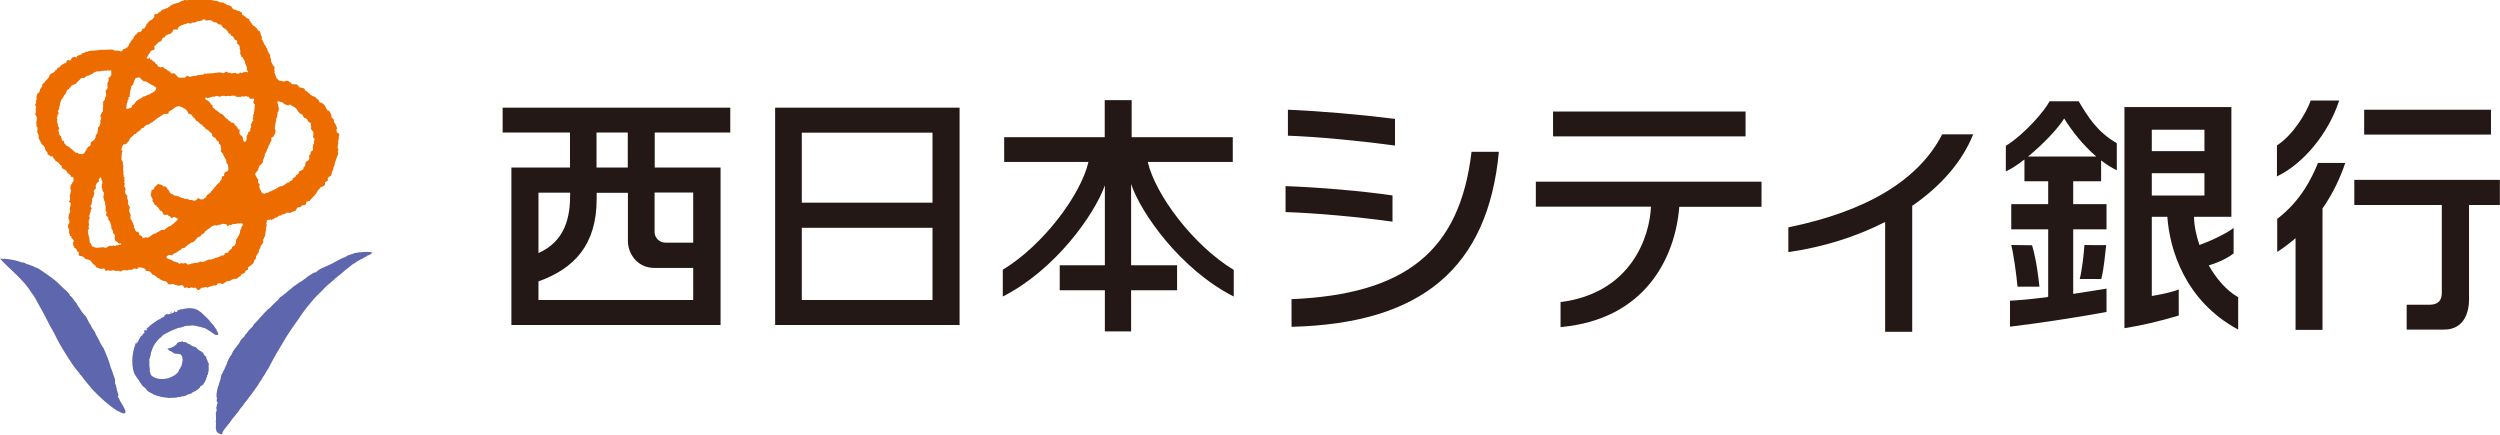
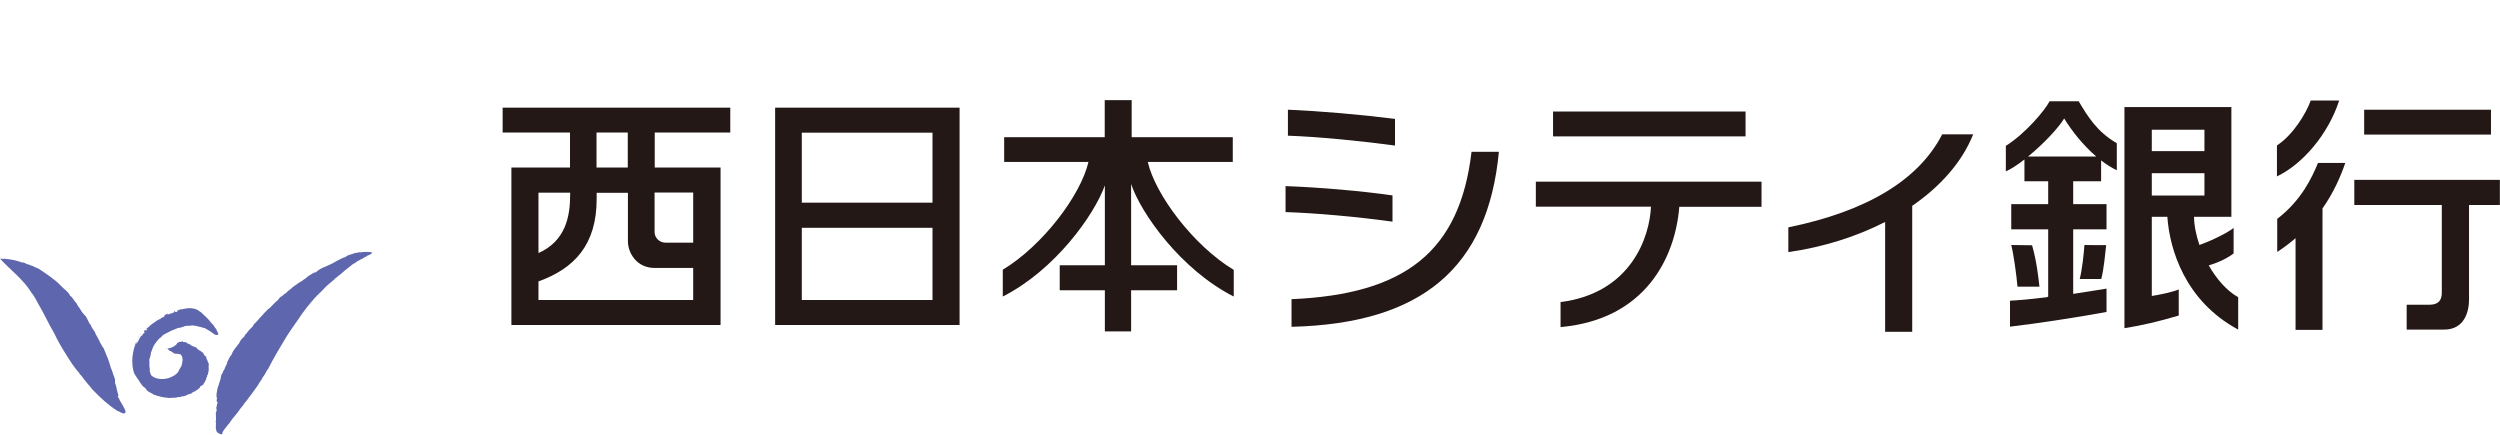
<svg xmlns="http://www.w3.org/2000/svg" id="_レイヤー_1" data-name="レイヤー 1" viewBox="0 0 180 31.3">
  <defs>
    <style>
      .cls-1 {
        fill: #5e66ad;
      }

      .cls-1, .cls-2, .cls-3 {
        stroke-width: 0px;
      }

      .cls-2 {
        fill: #231815;
      }

      .cls-3 {
        fill: #ec6c00;
      }
    </style>
  </defs>
  <g>
    <path class="cls-2" d="m55.81,23.4h13.28V7.75h-13.28v15.65m1.92-13.85h9.41v5.04h-9.41v-5.04m0,6.85h9.41v5.2h-9.41v-5.2Z" />
    <path class="cls-2" d="m88.81,19.42c-2.88-1.74-5.63-5.4-6.17-7.76h6.12v-1.78h-7.28v-2.67h-1.94v2.67h-7.24v1.78h6.07c-.56,2.4-3.29,6.02-6.17,7.76,0,.28,0,1.38,0,1.93,3.77-1.91,6.59-5.88,7.35-8v5.75h-3.25v1.8h3.25v2.96h1.89v-2.96h3.31v-1.8h-3.31v-5.85c.7,2.09,3.56,6.16,7.39,8.1,0-.54,0-1.65,0-1.93Z" />
    <path class="cls-2" d="m100.44,8.56c-2.54-.32-5.48-.57-7.71-.66v1.87c2.32.08,5.42.4,7.71.71v-1.91Z" />
    <path class="cls-2" d="m92.99,21.54v1.99c9.38-.23,14.14-4.25,14.93-12.6h-1.97c-.84,7.16-4.76,10.26-12.96,10.61Z" />
    <path class="cls-2" d="m100.26,14.07c-2.22-.32-5.22-.58-7.7-.67v1.87c2.19.07,5.19.34,7.7.69v-1.88Z" />
    <path class="cls-2" d="m125.68,8.03h-13.86v1.79h13.86v-1.79Z" />
    <path class="cls-2" d="m110.59,14.88h8.28c-.09,2.15-1.41,6.22-6.51,6.87v1.8c6.14-.55,8.26-5.04,8.55-8.66h5.92v-1.81h-16.25v1.81Z" />
    <path class="cls-2" d="m128.76,16.36v1.79c2.48-.35,4.88-1.1,6.97-2.17v7.91h1.95v-9.07c2.02-1.39,3.59-3.14,4.39-5.15h-2.23c-1.69,3.29-5.42,5.54-11.08,6.7Z" />
    <path class="cls-2" d="m168.42,7.24h-2.05c-.32.91-1.27,2.48-2.43,3.23v2.23c1.89-.9,3.71-3.08,4.48-5.46Z" />
    <path class="cls-2" d="m179.35,7.9h-9.13v1.79h9.13v-1.79Z" />
    <path class="cls-2" d="m166.9,11.72c-.45,1.09-1.2,2.7-2.94,4.04,0,.24,0,1.62,0,2.38.48-.31.92-.65,1.32-.99v6.6h1.94v-8.74c.81-1.16,1.31-2.31,1.64-3.28h-1.96Z" />
    <path class="cls-2" d="m169.51,12.95v1.81h6.3v6.31c0,.59-.28.87-.89.87h-1.64c0,1.3,0,.49,0,1.79h2.7c1.48,0,1.79-1.33,1.79-2.15v-6.82h2.22v-1.81h-10.49Z" />
    <path class="cls-2" d="m149.69,7.29h-2.12c-.34.67-1.79,2.37-3.15,3.21,0,.24,0,1.23,0,1.84.4-.18.87-.49,1.34-.86,0,1.15,0,1.17,0,1.57h1.71v1.65h-2.66v1.81h2.66v4.85l-.11.04c-1.31.16-1.92.21-2.64.25v1.87c2.09-.24,5.36-.76,6.95-1.06,0-.35,0-1.22,0-1.68-.55.08-2.4.38-2.4.38v-.39s0-4.26,0-4.26h2.4v-1.81h-2.4v-1.65h2.01v-1.5c.36.28.74.52,1.13.71v-1.95c-1.42-.81-2.1-1.94-2.74-3.01m-3.65,3.97c1.09-.89,2.18-2.04,2.6-2.74.55.9,1.36,1.92,2.31,2.74h-4.91Z" />
    <path class="cls-2" d="m151.29,20.09c.2-.75.28-1.85.35-2.4,0,0,0-.03,0-.04-.31,0-1.28,0-1.56-.01-.05.67-.16,1.74-.34,2.45h1.55Z" />
    <path class="cls-2" d="m146.31,17.66c-.24,0-1.12-.01-1.5-.02.17.67.37,2.11.45,3h1.58c-.07-.61-.19-1.8-.53-2.98Z" />
    <path class="cls-2" d="m159.03,19.11c.53-.16,1.2-.42,1.79-.86v-1.84c-.32.27-1.36.83-2.46,1.23-.23-.68-.38-1.37-.39-2.03h2.69v-7.9h-7.7v4.01s0,11.18,0,11.91c1.31-.21,2.45-.48,3.91-.91v-1.88c-.46.2-1.48.4-1.94.47v-5.7h1.12c.16,2.31,1.25,6.05,5.1,8.12v-2.33c-.82-.46-1.55-1.3-2.12-2.29m-4.1-9.77h3.79v1.54h-3.79v-1.54m0,3.13h3.79v1.61h-3.79v-1.61Z" />
    <path class="cls-2" d="m36.18,9.54h4.86v2.52h-4.22v11.34h15.06v-11.34h-4.74v-2.52h5.44v-1.79h-16.39v1.79m4.86,4.33v.16c0,1.51-.3,3.31-2.28,4.19v-4.35h2.28m-2.28,7.73v-1.34c2.59-.93,4.19-2.64,4.19-5.94v-.44h2.25v3.5c0,.79.6,1.91,1.91,1.91h2.79v2.31h-11.15m11.15-7.73v3.6h-2.01c-.43,0-.77-.37-.77-.75v-2.86h2.78m-4.71-1.8h-2.25v-2.52h2.25v2.52Z" />
  </g>
  <g>
    <path class="cls-1" d="m8.95,29.77c-.18.01-.35-.15-.52-.2-.63-.4-1.19-.92-1.76-1.51-.28-.35-.59-.69-.85-1.06-.07,0-.08-.11-.13-.16-.36-.4-.64-.85-.91-1.28-.31-.49-.62-1.01-.87-1.55-.42-.71-.75-1.46-1.17-2.16-.14-.27-.28-.54-.47-.77-.6-.98-1.51-1.62-2.26-2.45.09-.02.2.03.29,0,.45.03.89.12,1.33.28.12-.07.26.15.4.12.1.06.2.08.3.11.18.11.38.15.55.27.53.37,1.04.68,1.51,1.17.21.24.52.4.66.72.2.11.27.37.45.52.08.21.26.37.35.57.09.11.16.23.27.32.19.21.23.5.43.71.05.24.28.39.33.62.12.22.25.42.34.65.09.12.14.28.24.38.19.46.4.92.51,1.38.13.29.18.54.3.82.05.16-.04.28.07.45.05.26.12.51.19.76-.13.09.07.18.07.3.15.3.37.55.45.89l-.1.1Z" />
    <path class="cls-1" d="m16.2,26.43c.02.15-.16.27-.17.42-.17.2-.1.39-.2.58-.02.07-.03.14-.07.21.02.06-.05.14-.07.21-.06.29-.16.62-.06.86-.05.06-.02.12-.03.18.02.04.07.06.07.11-.07.12-.04.23-.1.35,0,.11.08.21-.03.35.02.21,0,.38.01.58-.07.1.03.12,0,.2.01.06-.03.14,0,.2-.05.15.03.23.03.37.03.04.09.05.09.11.09.06.2.1.3.12.05-.02.04-.11.05-.15.1-.22.27-.36.4-.56.1-.07.17-.24.26-.33v-.02c.22-.26.44-.52.64-.82.07-.04.09-.15.17-.19.11-.23.29-.35.41-.56.19-.23.38-.51.55-.75.14-.15.22-.38.36-.53.06-.15.18-.29.27-.44.07-.14.16-.31.26-.41v-.03c.36-.7.76-1.38,1.17-2.06.3-.5.64-.97.96-1.43.38-.59.8-1.1,1.23-1.59.08-.05.13-.17.22-.2.02-.09.11-.1.15-.16.21-.21.38-.42.61-.6.13-.11.25-.21.39-.33.07-.11.18-.14.26-.23.26-.17.51-.46.78-.63.05-.07.13-.09.18-.15.13-.14.3-.15.43-.3.13-.02.22-.17.35-.16.11-.13.27-.13.39-.25.11-.04.26-.08.35-.22-.2-.06-.42-.04-.63-.04-.06,0-.13.02-.2.03-.14-.04-.29.06-.45.05-.24.13-.46.09-.66.29-.16.03-.31.12-.49.21-.18.08-.42.25-.63.33-.34.18-.68.24-1,.55-.09.01-.16.03-.25.09-.16.12-.37.19-.53.39-.07,0-.14.09-.21.14-.22.1-.44.29-.64.42-.18.18-.38.28-.55.48-.13.03-.2.19-.34.24-.09.06-.16.15-.23.26-.16.1-.27.26-.41.38-.09.1-.19.22-.31.27-.1.15-.24.23-.35.38-.07.08-.12.14-.2.21-.09.12-.18.21-.28.32-.08.06-.14.15-.21.23-.06.18-.23.23-.32.38-.06.06-.12.14-.17.22-.11.05-.13.23-.23.28-.02.05-.05.05-.08.08-.14.11-.17.31-.3.44-.16.22-.37.43-.46.71-.15.17-.22.36-.32.56,0,.13-.11.26-.16.39Z" />
    <g>
      <path class="cls-1" d="m15.63,24.11c-.12.04-.2-.06-.3-.11-.06-.05-.12-.1-.18-.14-.07-.04-.16-.08-.23-.14-.1-.01-.14-.13-.26-.11-.13-.04-.26-.09-.4-.1-.04-.02-.08-.03-.13-.05-.1.02-.18-.04-.26-.03-.11,0-.26.05-.37.02-.04.03-.1.01-.15.02-.13.06-.27.09-.41.13-.08.02-.16,0-.22.06-.08.02-.14.05-.2.08-.08.04-.17.05-.24.1-.11.06-.23.12-.35.18-.06,0-.07.06-.12.06-.13.07-.19.21-.33.28-.14.16-.28.31-.38.49-.07.08-.08.18-.13.27-.02.09-.07.18-.1.27.02.07-.06.13-.02.19-.03.04-.03.09-.05.14-.02.06-.02.13-.06.18.04.05-.01.11.02.17,0,.14-.02.3.02.43.03.1-.04.21.03.29,0,.1.05.15.08.24.34.32,1,.33,1.43.12.25-.1.51-.28.59-.55.07-.08.09-.16.15-.24.07-.25.16-.58-.02-.8-.02-.07-.1-.03-.13-.07-.12-.03-.25,0-.36-.04-.05,0-.08-.09-.13-.08-.08-.06-.15-.11-.25-.14-.05-.03-.04-.09-.1-.1,0-.01,0-.03,0-.04.16,0,.28-.07.42-.13.1-.08.22-.13.27-.25.05-.07.11-.05.16-.09.09,0,.16-.03.23-.05.05.14.2,0,.28.1.04.05.11.08.17.09.04.03.08.05.13.07.14.17.38.09.49.3.05.03.12.1.18.12.08.07.26.13.27.26.04.12.22.13.19.3.05.08.1.18.11.28.1.05.05.2.05.3,0,.13.03.27-.02.39-.02.09-.01.19-.09.25v.02h0c.04.1-.11.14-.05.23-.09.1-.08.24-.19.33-.02.06-.05.13-.13.13-.03.05-.07.05-.12.08-.03.02,0,.08-.05.11-.07.04-.13.12-.21.16-.05.02-.1.08-.14.11-.06-.03-.12.02-.16.06-.09.13-.29.09-.41.19-.11.05-.23.1-.36.09-.04.02-.09.02-.13.05-.04,0-.11,0-.15,0-.2.09-.44.02-.66.07-.08-.04-.18-.02-.26-.04-.09,0-.16-.04-.25-.03-.06-.05-.15-.02-.2-.07-.13,0-.23-.08-.36-.1-.15-.12-.38-.18-.51-.32-.06-.12-.17-.23-.29-.29-.02-.06-.09-.11-.12-.16-.02-.07-.12-.13-.13-.21-.12-.17-.23-.32-.33-.49-.11-.18-.12-.41-.16-.62-.05-.44.01-.88.12-1.28.04-.08.05-.17.08-.24,0-.05.02-.09.05-.11-.01-.02-.01-.04,0-.05,0-.02.02-.03.04-.02.01.05-.06.06-.02.1.03,0,.06,0,.06-.03.03-.1.13-.17.14-.28.02-.04.08-.08.08-.13.04-.11.19-.11.19-.24.05-.02.09-.07.13-.1,0-.02-.01-.06-.03-.07h-.03s.07-.12.13-.13c.01.02.01.04.02.05.08,0,.09-.07.12-.12,0,0-.01,0-.02,0-.02.02-.03.05-.07.04,0-.09.08-.1.13-.14.02-.04.09-.05.1-.1.2-.18.42-.3.62-.45.09-.05.2-.05.25-.15,0-.01-.02,0-.04,0h0c.1,0,.16-.05.24-.08.02,0,0-.02.01-.03-.02,0-.02-.02-.02-.04.06-.05.15-.09.21-.14.01,0,.03,0,.03,0,0,0,.01.02.02.01.03.05-.1.08,0,.06.09-.06.2-.08.31-.11.06-.05.18-.03.16-.14.01-.02.03-.02.05-.03.02.02,0,.05,0,.07,0,.04.06.01.09.02l.09-.05s-.02-.04-.02-.06c.05-.03.12-.02.17-.07.09-.04.17,0,.25-.04.1-.05.23-.01.32-.06.3-.02.62.03.85.21.03.04.08.05.12.08.24.24.53.47.71.73.08.11.22.19.26.33.08.1.17.17.18.31.06.03.05.11.1.16,0,.04-.02.09-.07.11Z" />
-       <path class="cls-1" d="m12.3,22.51s-.04,0-.04-.03c.03-.02.08-.06.11-.03,0,.04-.04.04-.07.06Z" />
      <path class="cls-1" d="m11.99,25.08h-.02v-.03h.02s0,.02,0,.03Z" />
      <path class="cls-1" d="m11.93,22.68s.03-.02.06-.02c-.02,0-.03.03-.06.02Z" />
-       <path class="cls-1" d="m11.71,22.77s-.02,0-.02,0c0-.01,0-.02.02-.03.04,0,0,.03,0,.04Z" />
      <path class="cls-1" d="m11.41,22.91s.02-.04.05-.04c-.01.02-.02.05-.05.04Z" />
      <path class="cls-1" d="m11.28,23.01s.01-.03.03-.02c-.01,0-.02.02-.03.02Z" />
      <polygon class="cls-1" points="11.23 23.03 11.26 23.03 11.23 23.05 11.23 23.03" />
      <polygon class="cls-1" points="11.07 23.14 11.09 23.11 11.08 23.14 11.07 23.14" />
      <path class="cls-1" d="m10.69,23.42s0-.02,0-.03h.02s-.02.02-.03.03Z" />
      <path class="cls-1" d="m10.6,23.65s-.01,0-.02.02l.02-.03h0Z" />
      <path class="cls-1" d="m10.09,24.12s0-.01-.02-.01c0-.02.01-.03.02-.04h.03s-.02.03-.04.05Z" />
      <path class="cls-1" d="m9.96,24.31s.03-.06.04-.1h.02s-.03.08-.05.1Z" />
-       <path class="cls-1" d="m9.81,24.54h0s.03-.03.03-.05c0,0,0-.03.01-.04h.01s0,.07-.04.09Z" />
    </g>
  </g>
-   <path class="cls-3" d="m11.11,1.23c-.1.1-.15.23-.31.24-.05.09-.13.11-.18.21-.07.05-.09.09-.1.18-.05.04-.08.08-.09.15-.06.08-.24.02-.19.15-.03.08-.13.12-.18.16-.09-.06-.15.05-.21.09.02.1-.16.07-.13.17-.03.02-.07.04-.09.08.03.17-.23.21-.22.39-.05,0-.06.06-.1.09,0,.08-.05.19-.13.24,0,.09-.1,0-.1.09-.06.03-.12.06-.18.06-.08.05-.08.17-.19.18-.05-.05-.13-.02-.18-.07-.11.02-.2-.01-.31,0-.08-.13-.31-.04-.44-.07-.14,0-.25.05-.39,0-.05.08-.11-.02-.19.02-.14.04-.35.03-.5.06-.09-.02-.35.02-.43.09-.06-.05-.12,0-.16.04-.03.07-.26.01-.24.13-.06.09-.2.02-.25.11-.16,0,0,.1-.15.13-.09-.13-.19,0-.29,0-.04.06-.05.2-.17.21-.06-.04-.14-.05-.19,0-.06.06,0,.15-.09.19-.16-.02-.22.14-.37.17-.01.19-.3.11-.26.29-.04.02-.09.05-.12.05-.02.15-.23.2-.33.27-.03.06-.14.1-.1.19-.07,0-.02.07-.07.09-.05.1-.25.23-.28.34-.11.11-.19.08-.16.28-.1.05-.06.13-.16.19,0,.1-.01.19-.09.25-.12.06-.17.24-.16.42.06.1-.12.16-.02.28-.05.09-.11.17-.05.27.11.09-.04.16.03.25-.07.08.04.18-.03.28-.04,0-.03.05-.03.07.18.18.14.42.07.62.08.09-.04.19.07.27.08.1-.02.19.04.29-.02.02-.05.04-.04.08.09.12.14.3.11.41.06.21.16.29.24.51.16,0,.08.13.22.18-.04.13.07.28.16.36.04,0,.02.07.02.11.04.12.17.09.23.2.06.05.09-.09.14,0,.05.13.16.19.21.32.08,0,.1.11.18.07.02.08.11.14.16.22.07,0,.09.08.12.14-.03.04,0,.07.03.1.07,0,.09.12.17.08.03.06.16.07.14.16.09.02,0,.16.12.13.08.03.09.11.17.14,0,.05,0,.13.09.11.09-.04.09.1.14.14-.08.04.04.14-.06.18-.07.07-.04.19-.14.23-.03.03.01.09-.05.09.05.09-.06.16.02.24.03.09.02.22-.03.29.02.1-.09.18-.02.28.02.07,0,.13,0,.21-.01.06-.11.08-.08.14.06-.03.07.05.12.07.06.14-.05.27-.06.42.04.1.05.22,0,.31-.11.09-.04.22-.1.33.05.14.12.29.05.42,0,.08-.11.06-.06.14-.09.12.12.27.06.4.05.07-.08.17.05.19.03.05-.03.15.05.19.03.01.07-.02.08.03-.03.05-.02.09.02.12.08.04.13.12.15.21-.05.04-.05.11-.07.16.09.07-.05.18.09.2-.05.14.11.12.16.21.04.06.03.18.13.18.11.09-.04.21.1.3.13,0,.23.06.33.11.05.18.28.11.4.21.14.04.16.23.29.3.04.04.11.06.14.12.01.14.19.11.27.17.13.11.43-.13.42.16.08.05.17-.07.26-.02.12.1.3-.1.42.04l.32-.02c.05.16.19-.03.27-.02.15-.08.31.08.45-.06.08.05.17.01.25-.01.05-.1.16-.03.23-.06.04.02.08.05.12.02,0-.1.08-.1.15-.11.14,0,.26.05.41.11.05.06-.01.15.1.16.06-.05.11.01.16,0,.12.05.2.16.28.27.05-.03.09.02.14.03,0,.09.17.05.16.17.11.03.21.06.27.16.05-.01.08.03.12.05l.28.07c.1.05.09.25.26.2.1-.02.19,0,.29-.02.05.12.19.02.26.1.13.1.24-.09.36,0,.11.02.07.21.22.17.14-.11.19.11.34,0,.04-.06.11,0,.17-.02.04.1.1,0,.17,0,.07.05.15.1.2.18.18.03.22-.24.4-.16.08-.06.19-.07.27-.04l.02.05c.13-.12.33-.12.49-.19.07.04.16.02.21-.05.02-.05.08-.11.15-.1.13,0,.22.12.34,0,.12-.06.23-.21.39-.16.12,0,.17-.16.29-.11.03-.03.06-.06.11-.06.08.06.14,0,.21-.04.04-.13.24-.09.24-.25.11-.07.32-.1.31-.25.05-.1.25-.05.18-.2.02-.17.24-.16.31-.31.17-.05.08-.27.23-.34.1-.11-.03-.25.13-.31-.04-.13.18-.16.11-.29,0-.12.13-.18.13-.3,0-.14.18-.19.18-.32.06-.06,0-.11-.02-.17.1-.08.09-.23.18-.3-.04-.09.05-.14,0-.23.07-.04-.01-.14.06-.18,0-.08-.03-.16,0-.22.08-.02,0-.13.06-.17-.11-.11.04-.18-.02-.29.06-.1.18-.02.26-.11.04.02.07.12.13.05.02-.08.11-.05.15-.09.05-.04.13-.12.2-.08.07-.07.15-.16.26-.14.09-.01.13-.14.22-.08.04-.09.17,0,.19-.12.11-.03.22.03.32,0,.09-.1.26-.07.38-.18.02-.09.07-.13.12-.2.09-.04.21,0,.28-.1,0-.04.03-.04.05-.06.11,0,.26,0,.29-.14,0-.05-.02-.1.04-.13.03-.01.04.02.06,0,.05-.05.09-.04.17-.06.06-.15.19-.18.25-.31.1-.02.1-.15.18-.19.09-.12.14-.28.27-.37.06-.19.45-.14.38-.38-.01-.17.32-.15.19-.34.05-.13.15-.13.24-.22.09-.12.03-.31.18-.44-.05-.09.02-.17.06-.23-.05-.09.09-.11.02-.19.06-.05,0-.13.07-.16.03-.09.04-.22.1-.3.04-.07.02-.12.09-.19-.02-.08,0-.16-.03-.25.12-.11-.07-.24,0-.35,0-.11.07-.22.02-.33.05-.07,0-.16.06-.22-.08-.16.16-.27-.07-.42-.05.01-.09-.05-.09-.1.03-.07-.06-.14.03-.2.04-.08-.1-.12-.05-.2-.06-.07-.09-.2-.17-.26,0-.1,0-.19-.07-.27-.04-.02-.12-.05-.12-.12.05-.15-.09-.24-.11-.38l-.05-.02s-.01-.06-.05-.05l-.05.02c-.03-.11-.17-.2-.16-.32-.09-.02-.06-.19-.19-.16-.03-.16-.17-.07-.25-.14,0-.13-.12-.21-.21-.27-.05-.05-.09-.13-.15-.12-.14-.08-.3-.11-.38-.26-.09,0-.11-.19-.22-.14-.1-.04-.08-.23-.22-.22-.07-.07-.2,0-.28-.09l-.14-.18c-.11,0-.2-.01-.31-.02-.03.04-.08,0-.1-.03-.02-.13-.18-.08-.21-.2-.1-.04-.22-.02-.3.04-.13-.03-.24-.02-.35-.07-.1,0-.12-.14-.21-.15-.06-.15-.09-.31-.17-.44.09-.09-.06-.19.02-.26,0-.05-.02-.1,0-.16-.15-.04-.16-.24-.25-.36,0-.04-.02-.09,0-.12,0-.1-.11-.21-.06-.31-.05-.16-.24-.31-.21-.49-.11-.08-.1-.26-.23-.32,0-.11-.1-.21-.12-.3-.04-.02-.07-.08-.06-.12.06-.04-.01-.14-.02-.2-.12-.1,0-.35-.2-.34l-.16-.23c-.06,0-.09-.1-.16-.13-.16-.04-.2-.25-.3-.35-.03,0-.04-.03-.05-.05.02-.04.03-.08-.02-.1-.06-.02-.1-.07-.17-.06-.06-.04-.07-.16-.16-.13-.04-.12-.18-.05-.19-.19.08-.12-.1-.1-.14-.18-.12-.02-.24-.05-.34-.13-.08.05-.11-.05-.17-.05-.09-.07-.05-.22-.2-.19-.05-.13-.2-.02-.26-.11-.03-.11-.16-.04-.19-.13-.06-.05-.12,0-.19-.03-.1.03-.14-.06-.24-.07-.08-.08-.2,0-.28-.07-.03,0-.08.02-.1,0-.02-.08-.11-.05-.15-.09-.05,0-.06.06-.1.06-.1-.05-.26-.04-.37-.09-.15,0-.32.11-.46-.01-.12.07-.26.03-.38.1-.12,0-.22-.09-.34.01-.11.08-.19-.16-.25.03-.15-.01-.23.1-.36.12-.05.11-.17.02-.24.09-.14,0-.27.12-.39.16-.02.1-.17.09-.2.18-.13-.02-.21.11-.35.09-.08.07-.15.2-.3.23-.05.18-.28.03-.31.2m4.09,15.22c.13-.04.27-.18.41-.08.03,0,.07-.02.08-.05.12-.02.25-.03.38-.09.11.03.3,0,.31.16.07.02.1-.05.15-.07.04-.07.08.05.13,0,.16-.13.33-.03.49-.13.12.08.29-.1.34.09.07.08-.07.08-.08.14.02.12-.08.22-.12.32.05.12-.05.26-.1.37-.09.03-.04.18-.15.21-.07.12.01.27-.1.39.02.16-.27.1-.22.27-.01.04-.04.06-.08.07-.04.09-.21.11-.18.25-.09.04-.2,0-.28.08-.02.02,0,.06,0,.09-.07.05-.16.06-.25.05-.02,0-.05.02-.05.06-.13.03-.26.12-.39.11-.05.1-.19.04-.27.14-.1-.08-.22,0-.32.03-.11.07-.22.12-.35.13-.12-.13-.22.09-.35.04-.1.05-.2-.02-.29.05-.15,0-.27.12-.43.07-.06-.17-.22-.04-.33-.06-.07-.1-.18.07-.27,0-.05-.12-.19-.06-.26-.14-.14.03-.18-.11-.32-.14-.05.04-.06-.04-.1-.04-.07.03-.09-.06-.14-.04l-.07-.1c.03-.06.09-.1.14-.14.08-.02.2-.05.25.04.08-.08.15-.19.28-.2.16-.08.21-.18.37-.22.03-.06.07-.13.15-.12.09,0,.18-.04.21-.13.09,0,.11-.1.17-.14.13.01.18-.18.33-.16.05,0,.09-.04.1-.09.12,0,.09-.14.18-.15.04-.16.23-.13.31-.23.02-.18.27-.08.27-.29.09-.04.15-.12.24-.18.06-.06.18-.07.2-.16m3.04-8c.1.12-.13.2.04.3-.05.05-.09.09-.1.16-.06.07-.06.15-.11.24,0,.03.04.02.05.04,0,.1-.08.15-.09.25.1.17-.25.15-.13.32-.11.03-.08.16-.14.21.07.09-.02.16.01.24-.04.06-.09.13-.16.12-.03-.06-.14-.17-.08-.25-.05-.09-.06-.22-.18-.23-.08-.09-.11-.21-.08-.31,0-.03.06-.05.02-.08-.02-.02-.03,0-.05,0-.06-.07-.15-.11-.14-.22-.13-.04-.17-.18-.26-.28l-.17-.03c-.05-.13-.21-.09-.24-.23-.13-.04-.21-.15-.29-.26-.08-.1-.19-.15-.31-.18-.03-.12-.14-.11-.21-.2-.13,0-.13-.19-.26-.18-.04-.07-.02-.16-.06-.22-.16,0-.13-.27-.3-.27-.02-.11-.17-.04-.19-.15,0-.04-.04-.08,0-.11.05.03.12-.02.16.05.06-.06.14.01.18-.06.15-.08.28-.02.43-.09.09-.04.18.03.26.05.14-.08.29-.1.44-.04.13-.04.24-.03.37-.01.1-.1.21.03.31-.05.05.2.23.04.36.12.1-.11.25,0,.37-.06.1-.08.12.1.22.03.08,0,.07.15.14.14.09.07.18-.06.26.02.01.11-.03.16-.05.25.03.06.07.14.13.16l-.04.14c.05.1-.05.16,0,.26-.08.13,0,.29-.13.41m.43,4.58c-.15-.05-.17-.23-.25-.35-.04-.15.16-.19.18-.32.08-.06.03-.15.09-.22.04-.18.25-.22.29-.4-.02-.05,0-.1.02-.15.04-.1.09-.16.11-.27-.04-.09.04-.15.06-.22-.02,0-.03-.05-.01,0h.01c.11-.1.06-.26.19-.35-.07-.06.05-.09.02-.15.12-.08.06-.21.17-.29.07-.08.04-.18.02-.27.04-.06.1-.05.16-.08.02-.15.18-.24.14-.38.05-.07-.03-.16-.05-.24.03-.06.02-.14.04-.18-.05-.09.09-.14.01-.22.06-.06.05-.14.06-.21-.01-.06,0-.15.06-.17.03-.08,0-.14.02-.21.08-.05-.05-.15.05-.19.09-.05,0-.17.08-.22-.11-.15,0-.31-.14-.44,0-.06.05-.08.08-.1.07,0,.13.02.18.06.05,0,.11.04.16.02l.04.08s.08.05.12.04c.05.11.15.02.21.12.03,0,.04-.03.04-.05.05-.05.09-.02.14-.02.11.13.31.15.42.29.08.13.17.32.34.38.14.02.13.2.22.28.03.03.06-.02.07-.02.05.11.22.11.18.25.06.02.1.09.16.12.04-.02.06.03.08.06-.05.07,0,.16.02.25-.15.11.18.29.16.44-.03.04-.04.11,0,.16-.12.12.08.2.08.32-.08.08-.06.2-.04.28-.02.05-.1.04-.09.1,0,.05.05.11-.02.14.05.1.04.16.02.24-.21.07-.15.21-.2.32-.15.04,0,.18-.07.27.02.15-.21.18-.27.28.07.06-.07.11,0,.18.02.11-.13.1-.14.21.05.2-.31.15-.33.32-.03.14-.11.16-.22.22,0,.09-.06.12-.13.18-.17-.03-.02.19-.18.18-.12.02-.13.2-.27.14-.16.12-.3.28-.53.28-.18.03-.22.21-.4.2-.03.09-.13.08-.2.1-.03.1-.13.05-.2.08-.06.14-.22.05-.32.15-.07.04-.11-.05-.19-.03-.09-.21-.28-.41-.17-.61-.01-.04-.04-.13-.1-.1-.02-.04-.03-.07-.03-.11-.02-.06.05-.12.03-.18m-11.4-.15h.05c.05.07.05.16.06.24.12.03.01.15.06.21-.11.07,0,.2-.06.29-.02.05.05.07.07.09-.1.17.19.25.08.42,0,.12-.08.24.03.31-.06.13.14.23.06.36.06.12.04.24.06.37-.09.07.04.14.05.23-.01.03.07.12.04.09-.09-.04-.04.06-.09.09,0,.03,0,.05.04.07.12-.05-.05.11.08.06.12.09.01.19.11.29.13.08.09.27.18.41-.09.17.16.27.11.45,0,.06.06.09.09.12.02.05.1.11.04.17-.02.11,0,.24.07.35.07,0,.12.02.15.1.06.03.14.09.21.03.01.03.04.05.03.08-.03.02-.07.02-.08.05-.08-.08-.16.08-.25,0-.05.02-.1.11-.15.06-.06-.07-.14.01-.19.02-.06-.06-.14-.01-.21-.01-.07.06-.23.15-.31.12-.13-.09-.5.04-.64,0-.07-.03-.17-.03-.21-.1-.1.05-.09-.14-.14-.19-.12-.08-.08-.16-.1-.28-.04-.04.02-.24-.06-.24,0-.11-.07-.26-.04-.38-.12,0,.13-.18.05-.24-.03-.09-.03-.11,0-.14,0-.09.04-.08,0-.13.04-.06-.06-.13,0-.18-.04-.13.14-.24.02-.37.07-.14.02-.22.12-.35-.04-.09.02-.15.07-.21,0-.06-.05-.08-.07-.13-.08-.13.14-.16.05-.28.12-.1-.01-.25.08-.36.12-.1.05-.24.14-.36,0-.04-.04-.04-.05-.06-.04-.13.11-.19.15-.29,0-.06,0-.09-.02-.14.02-.13.09-.27.22-.32.05-.04.01-.07,0-.11-.01-.1.04-.13.12-.18m5.58-5.12c.12-.12.18.09.31.02.04.03.05.13.13.09.13.1.3.22.32.41.06.03.09-.02.14.03.12-.02.08.19.22.16-.02.03-.04.07,0,.1.14-.01.12.14.21.22.16.02.19.19.34.25.08-.02.09.12.16.15.12.04.16.23.29.23.12.06.18.2.3.26.02.05.08.09.04.13,0,.02.02.07.05.07,0,.08.12.11.19.13l.08.15c.03.1.15.07.18.17-.07.14.1.12.13.24-.04.11.08.23.01.34-.05.17.19.17.17.34.05.1.13.21.17.31.09.07.03.17.06.27.16.11.11.3.14.45,0,.16-.21.16-.29.25.04.07-.04.06-.03.13.09.18-.19.04-.16.22.05.14-.13.18-.13.31-.08.1-.24.16-.29.29-.02.05-.13.06-.1.13-.1.07-.13.19-.24.24-.04.2-.31.19-.35.39-.02.11-.16.08-.19.18-.04.06-.09,0-.13.01-.09.06-.19-.04-.26-.08-.06.05-.12.05-.12.13-.01,0-.02.05-.06.02-.15.13-.28-.09-.43,0-.05-.02-.08-.08-.14-.05-.04-.12-.13,0-.2-.03-.05-.03-.1-.03-.14-.08-.1.04-.18-.06-.28-.08-.04-.1-.17.02-.21-.1-.13.07-.23-.06-.32-.11-.2,0-.15-.29-.33-.34-.04-.03.02-.05.01-.07,0-.07-.07-.04-.11-.06-.03-.15-.15-.01-.22-.09-.05-.14-.22-.07-.31-.17-.02.02-.06.02-.07.05-.12.09-.25.2-.28.34-.04.02-.08.06-.13.06-.09.05.02.14-.06.19-.02.04-.01.07,0,.11-.05.13.06.24.12.37-.09.12.12.23.12.36.03.09.13.04.17.12-.02.08.1.08.13.13,0,.08.09.13.12.21.19-.04.14.24.29.29.06.05.12-.03.19,0,.08-.04.09.06.14.1.14-.03.11.13.22.16.03,0,.03-.03.04-.04.11-.15.23.02.34.03.09.04.04.12-.02.17-.1.07-.18.18-.28.24-.11.05-.13.19-.28.16-.1.1-.26.18-.37.28-.18-.08-.31.09-.46.16-.02.01-.07-.01-.06.03-.04.02-.1.1-.15.06-.24.07-.38.38-.67.27-.03.05-.09,0-.12.06-.03-.02-.07.04-.09,0,0-.03.01-.04.02-.05-.04-.08-.11-.14-.21-.15-.04-.03-.08-.1-.04-.14-.02-.07-.1-.07-.14-.12-.18.02-.13-.22-.25-.31.08-.1-.07-.2-.04-.3-.09-.06-.09-.23-.18-.28-.05-.06.03-.15-.05-.17.04-.02.03-.07.05-.11-.05-.1-.06-.22-.13-.32.06-.07-.02-.14.06-.2.02-.09-.06-.16-.09-.24-.14-.04.04-.12-.05-.2.05-.12-.04-.21-.07-.33.12-.12-.08-.21-.12-.31.02-.05.01-.11-.03-.15.13-.11,0-.24-.04-.37,0-.06.04-.14.04-.21-.09,0-.01-.1-.04-.16.06-.06-.04-.15.03-.23,0-.05-.07-.03-.08-.07.03-.06,0-.14-.02-.21.05-.06-.04-.14.03-.19-.12-.11.03-.21-.05-.33.08-.05,0-.13-.03-.19.09-.11-.06-.21-.08-.31.04-.08-.02-.16,0-.22.05-.05-.03-.13.04-.18-.06-.09.05-.16.03-.26-.04,0-.08-.02-.08-.08.05-.08.04-.18.09-.24.04-.2.29-.07.34-.26.13-.05.13-.2.21-.29.05-.12.22-.15.27-.28.05-.05.11-.04.17-.06.01-.13.14-.13.22-.21.1-.02.09-.13.15-.17.06.01.11-.06.16-.04.06-.15.23-.25.39-.25.06-.1.19-.12.28-.18.03-.04.05-.11.11-.09.12-.12.2-.19.35-.26.09-.09.2-.11.29-.19.13-.09.26.02.37-.07.03-.02.01-.05,0-.07-.01-.08.07-.06.1-.11.2-.06.32-.27.53-.32m-6.73-2.06c.11,0,.15-.15.26-.15.06.05.11-.07.17-.05.07-.07.19-.04.22-.14.16-.07.28-.16.46-.12.15-.05.35-.05.42-.06.15.04.16-.06.32,0,.05-.04.08.03.13,0,.04.03,0,.06-.02.08.05.09,0,.15.02.24-.08.05-.05.18-.17.17-.06.04-.04.13-.01.18-.02.09-.08.17-.12.28.08.1-.04.18.05.28-.07.02,0,.12-.08.15-.12,0-.05.12-.08.18.08.14.03.29-.05.42.04.12-.1.21-.16.3.11.07-.04.16.05.25-.08.08.03.16-.05.24.06.07,0,.11,0,.18,0,.04-.05.02-.05.05.02.09-.13.13-.09.23-.08.04-.01.13.02.17.05.07-.05.08-.02.15-.09.07.02.19-.04.28-.06.03.02.1-.05.13,0,.08-.11.1-.12.18.07.08-.06.13,0,.2-.04.09,0,.21-.12.27-.01.05-.09.11-.03.18.02.02-.03.03-.04.05,0,.15-.18.21-.29.31-.07.03-.04.13-.03.19-.02.07-.1.11-.17.13-.05.08-.13.16-.15.25-.05.05-.08.12-.13.18-.03.13-.14.08-.22.13-.05-.06-.1,0-.15-.05-.09.06-.09-.11-.18-.06-.07,0-.14-.01-.17-.09-.12-.04-.15-.19-.29-.22-.03-.09-.12-.1-.18-.16-.11-.01-.17-.11-.22-.2-.16,0,.02-.13-.08-.18-.24,0-.11-.28-.24-.37h-.02s-.08-.12-.08-.12c.03-.11-.11-.25-.02-.35.07-.06,0-.15-.04-.21-.05-.06-.02-.13-.02-.2-.12-.02,0-.15-.08-.22.11-.09-.07-.17.02-.27.1-.04-.07-.16.07-.17.08-.07.01-.16-.02-.23,0-.1.17-.13.08-.24.09-.16.05-.36.15-.51-.01-.12.13-.15.14-.27.1-.04.06-.18.17-.21.06-.13.1-.34.27-.37,0-.08.07-.11.12-.15.02-.12.15-.12.24-.19.1.01.16-.08.21-.14.05-.08.19-.16.24-.25.05-.09.14-.05.23-.07m3.51,1.97c-.03.06-.04.14-.09.19-.1-.02-.19.07-.3.08-.04-.04-.06-.09-.04-.14.03-.05-.02-.13.04-.17-.05-.08.04-.15.05-.23-.06-.12.16-.15.05-.28.03-.04.1-.04.11-.09-.03-.14.04-.27.02-.4.12-.13,0-.33.18-.42.08-.05.03-.17.11-.23-.03-.09.08-.13.06-.22.08-.08.18-.07.27-.1.16-.03.14.2.27.18.04.17.24.04.31.16.11-.05.09.15.2.09.07.08.18.13.28.15.03.04.06.1.12.09.04.03.1.08.08.14-.04.17-.21.29-.39.34-.08.13-.26.09-.37.19-.09.04-.22.02-.27.13-.09.05-.2.1-.28.16-.19.07-.21.33-.42.37m3.33-5.6c.19-.21.49-.21.71-.32.08.02.14.05.21.04.04-.12.17-.04.25-.07.09-.02.18-.09.27-.12.11.03.24,0,.33-.1.06.01.12-.02.17.02,0-.01-.01.04.02.03.04.08.13,0,.19,0,.09.06.2-.06.23.04.1.02.14.12.25.12.14-.05.17.13.29.14.06-.03.1.06.17.03.05.15.15.27.3.3.04.02.03.09.09.09.08.07.1.18.17.26.13-.05.11.11.16.16.18-.03.16.2.28.28.06-.01.11.03.13.09.04.07,0,.12,0,.2.02.02.05.01.08.01.05.08.16.19.1.28.03.08.03.16.08.23-.08.04-.01.13-.02.18-.06.09.06.06.07.12-.03.03-.02.07,0,.11.03.01.05,0,.07,0l.2.36c-.03.11.08.21.09.33.12.1-.05.23.1.31-.01.05.03.1-.02.13-.04-.08-.14-.03-.19-.03-.12-.03-.23.15-.32.02-.06.01-.06.07-.1.1-.08-.04-.19.03-.24-.07-.08.05-.18-.03-.24.05-.04.01-.09-.02-.13-.04-.08,0-.15-.05-.24-.04-.07-.15-.18.04-.25.06l-.17-.04c-.1-.02-.19-.04-.29,0-.17,0-.3.06-.47.04-.11.07-.22-.05-.33.05-.05-.03-.1,0-.16-.04-.01.02,0,.03,0,.05-.02.03-.03.07-.06.03-.17.06-.35,0-.53.1-.11-.03-.23.04-.32.03-.06.09-.15,0-.23,0-.14-.12-.15.11-.3.12-.16-.08-.44.09-.51-.18-.09.02-.11-.11-.16-.15-.06-.02-.13.03-.18,0-.13.05-.12-.16-.23-.15-.07-.07-.16-.07-.22-.17-.13.03-.13-.16-.27-.14-.05.02-.1.04-.15.02-.03-.06-.08-.03-.11-.02l-.11-.19c-.09,0-.14-.11-.19-.19-.14.02-.15-.22-.31-.15-.03-.03,0-.05,0-.09,0-.01-.01-.04-.04-.05-.05,0-.03.07-.08.08-.05.03-.07-.04-.12-.03-.02-.1.09-.14.11-.23.01-.09.12-.14.15-.24.06-.18.28-.05.31-.26,0-.05-.04-.07-.04-.12.09-.05.13-.16.23-.2.04-.18.34-.13.33-.32.04-.11.13-.15.23-.16,0,0,.01-.02,0-.04.02-.07.05-.1.11-.09.09-.11.27-.07.36-.18.04-.05.11-.12.1-.19.06-.07.19-.06.26-.04.15.05.04-.1.1-.15Z" />
</svg>